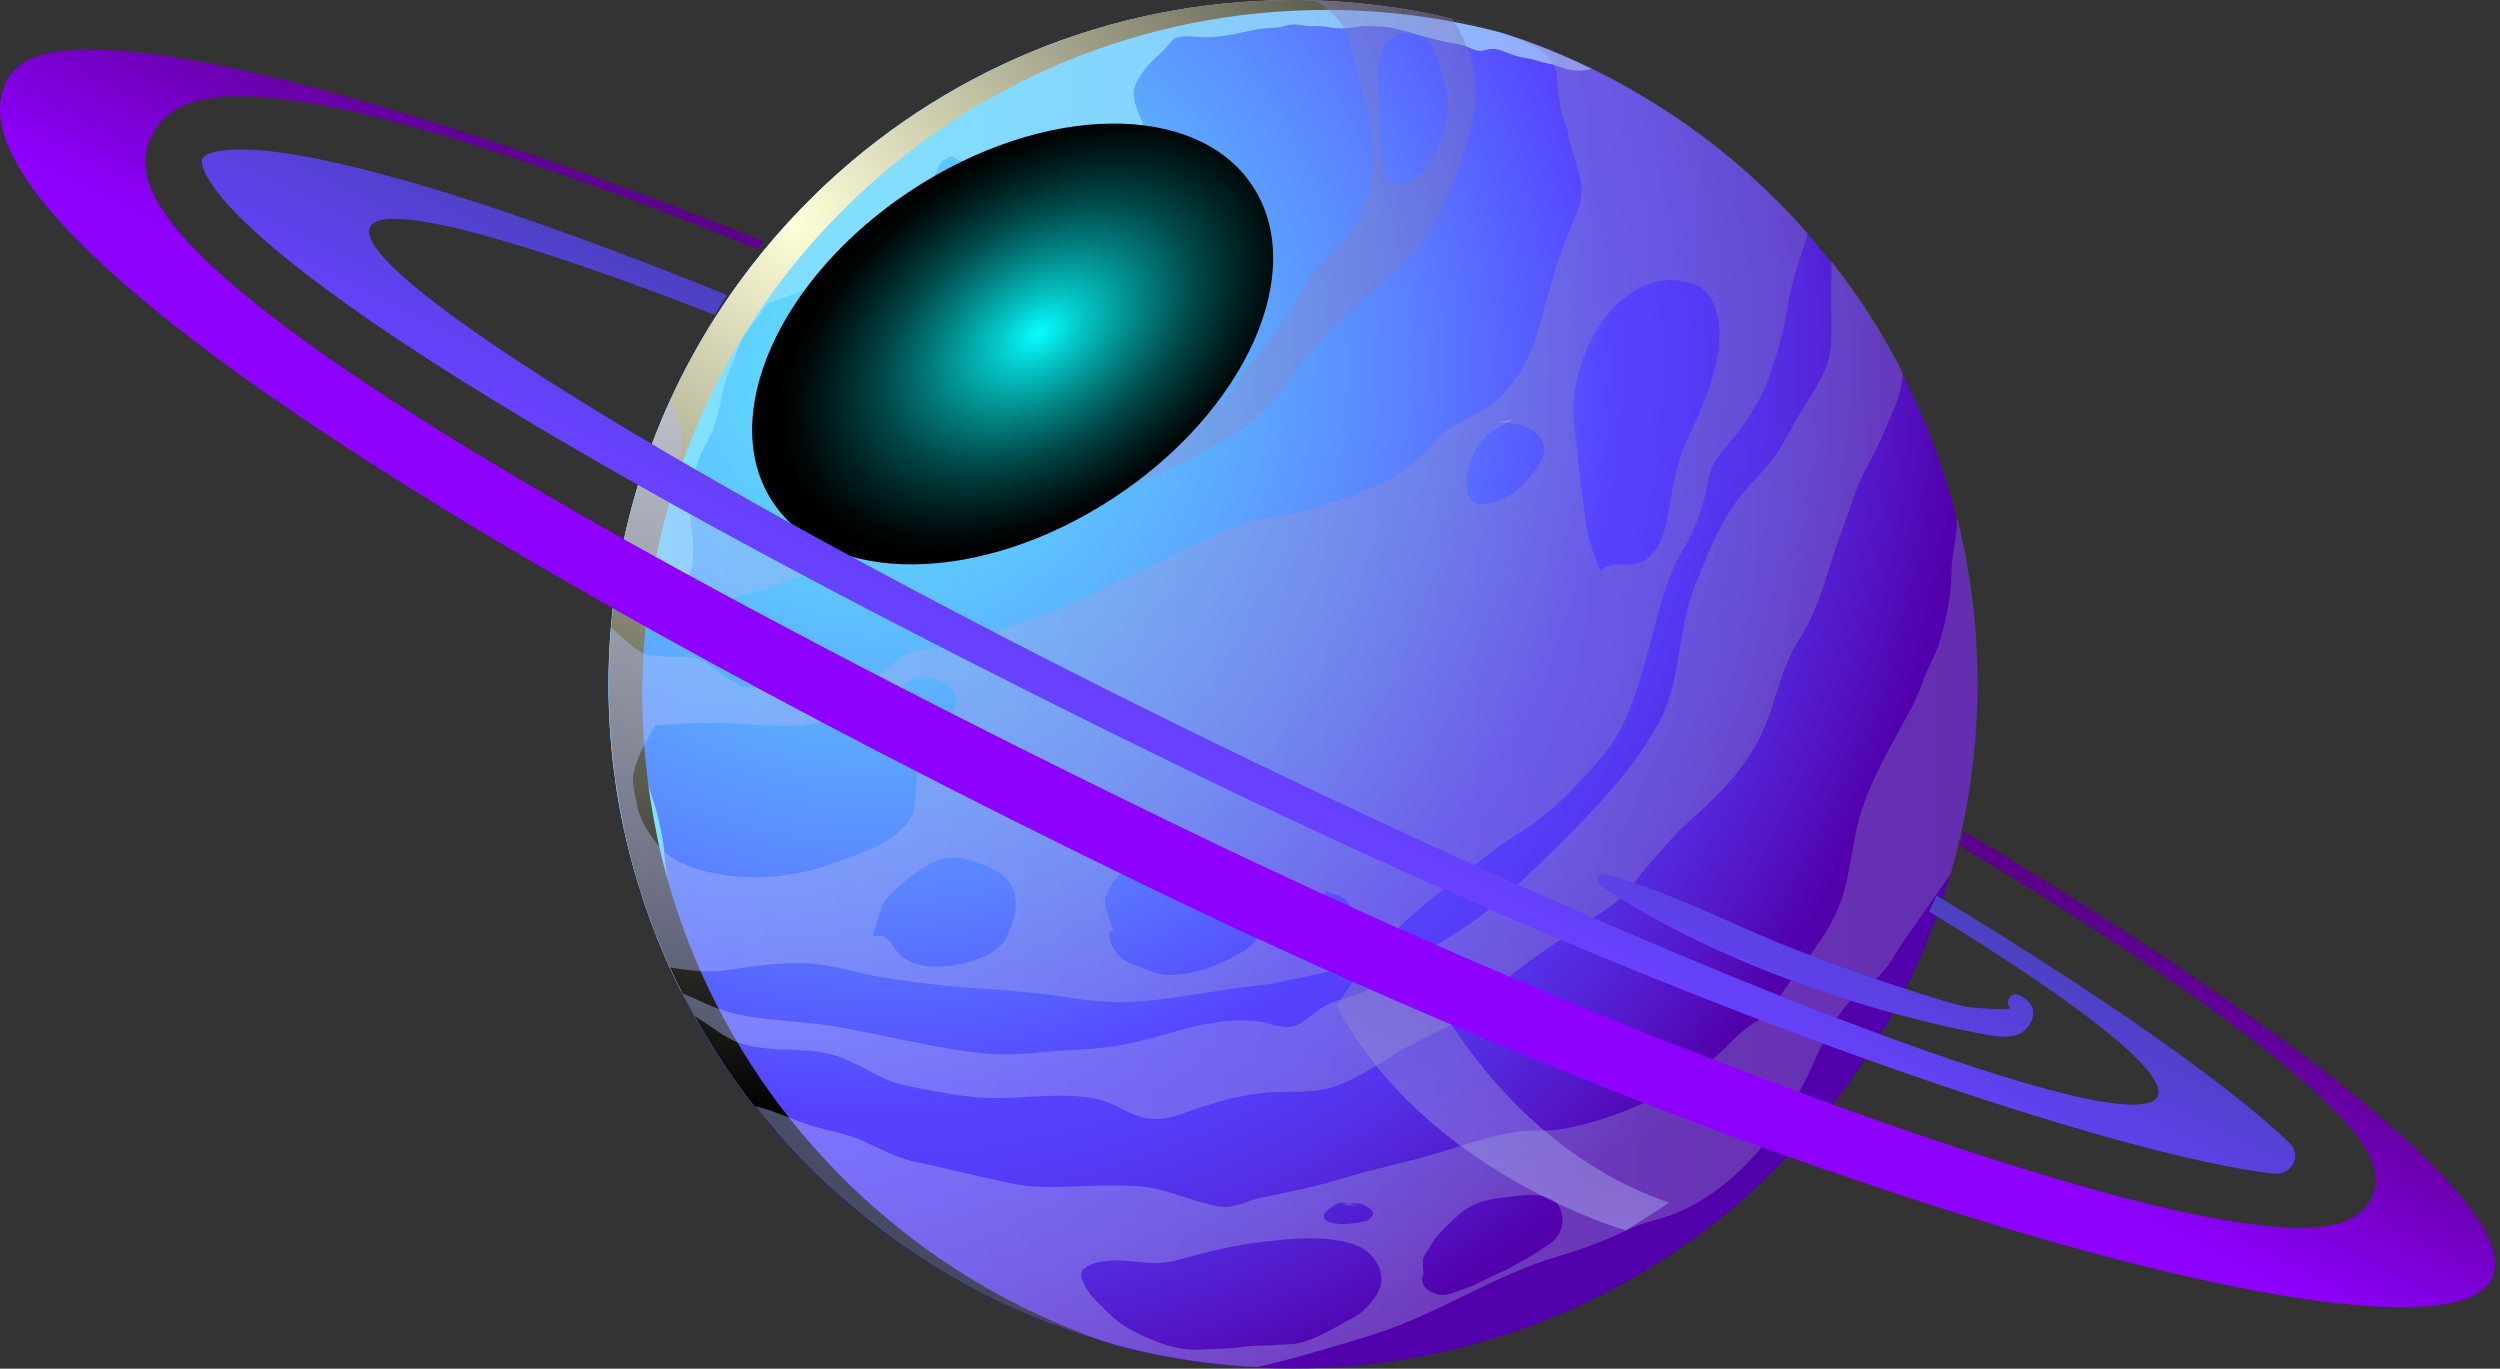
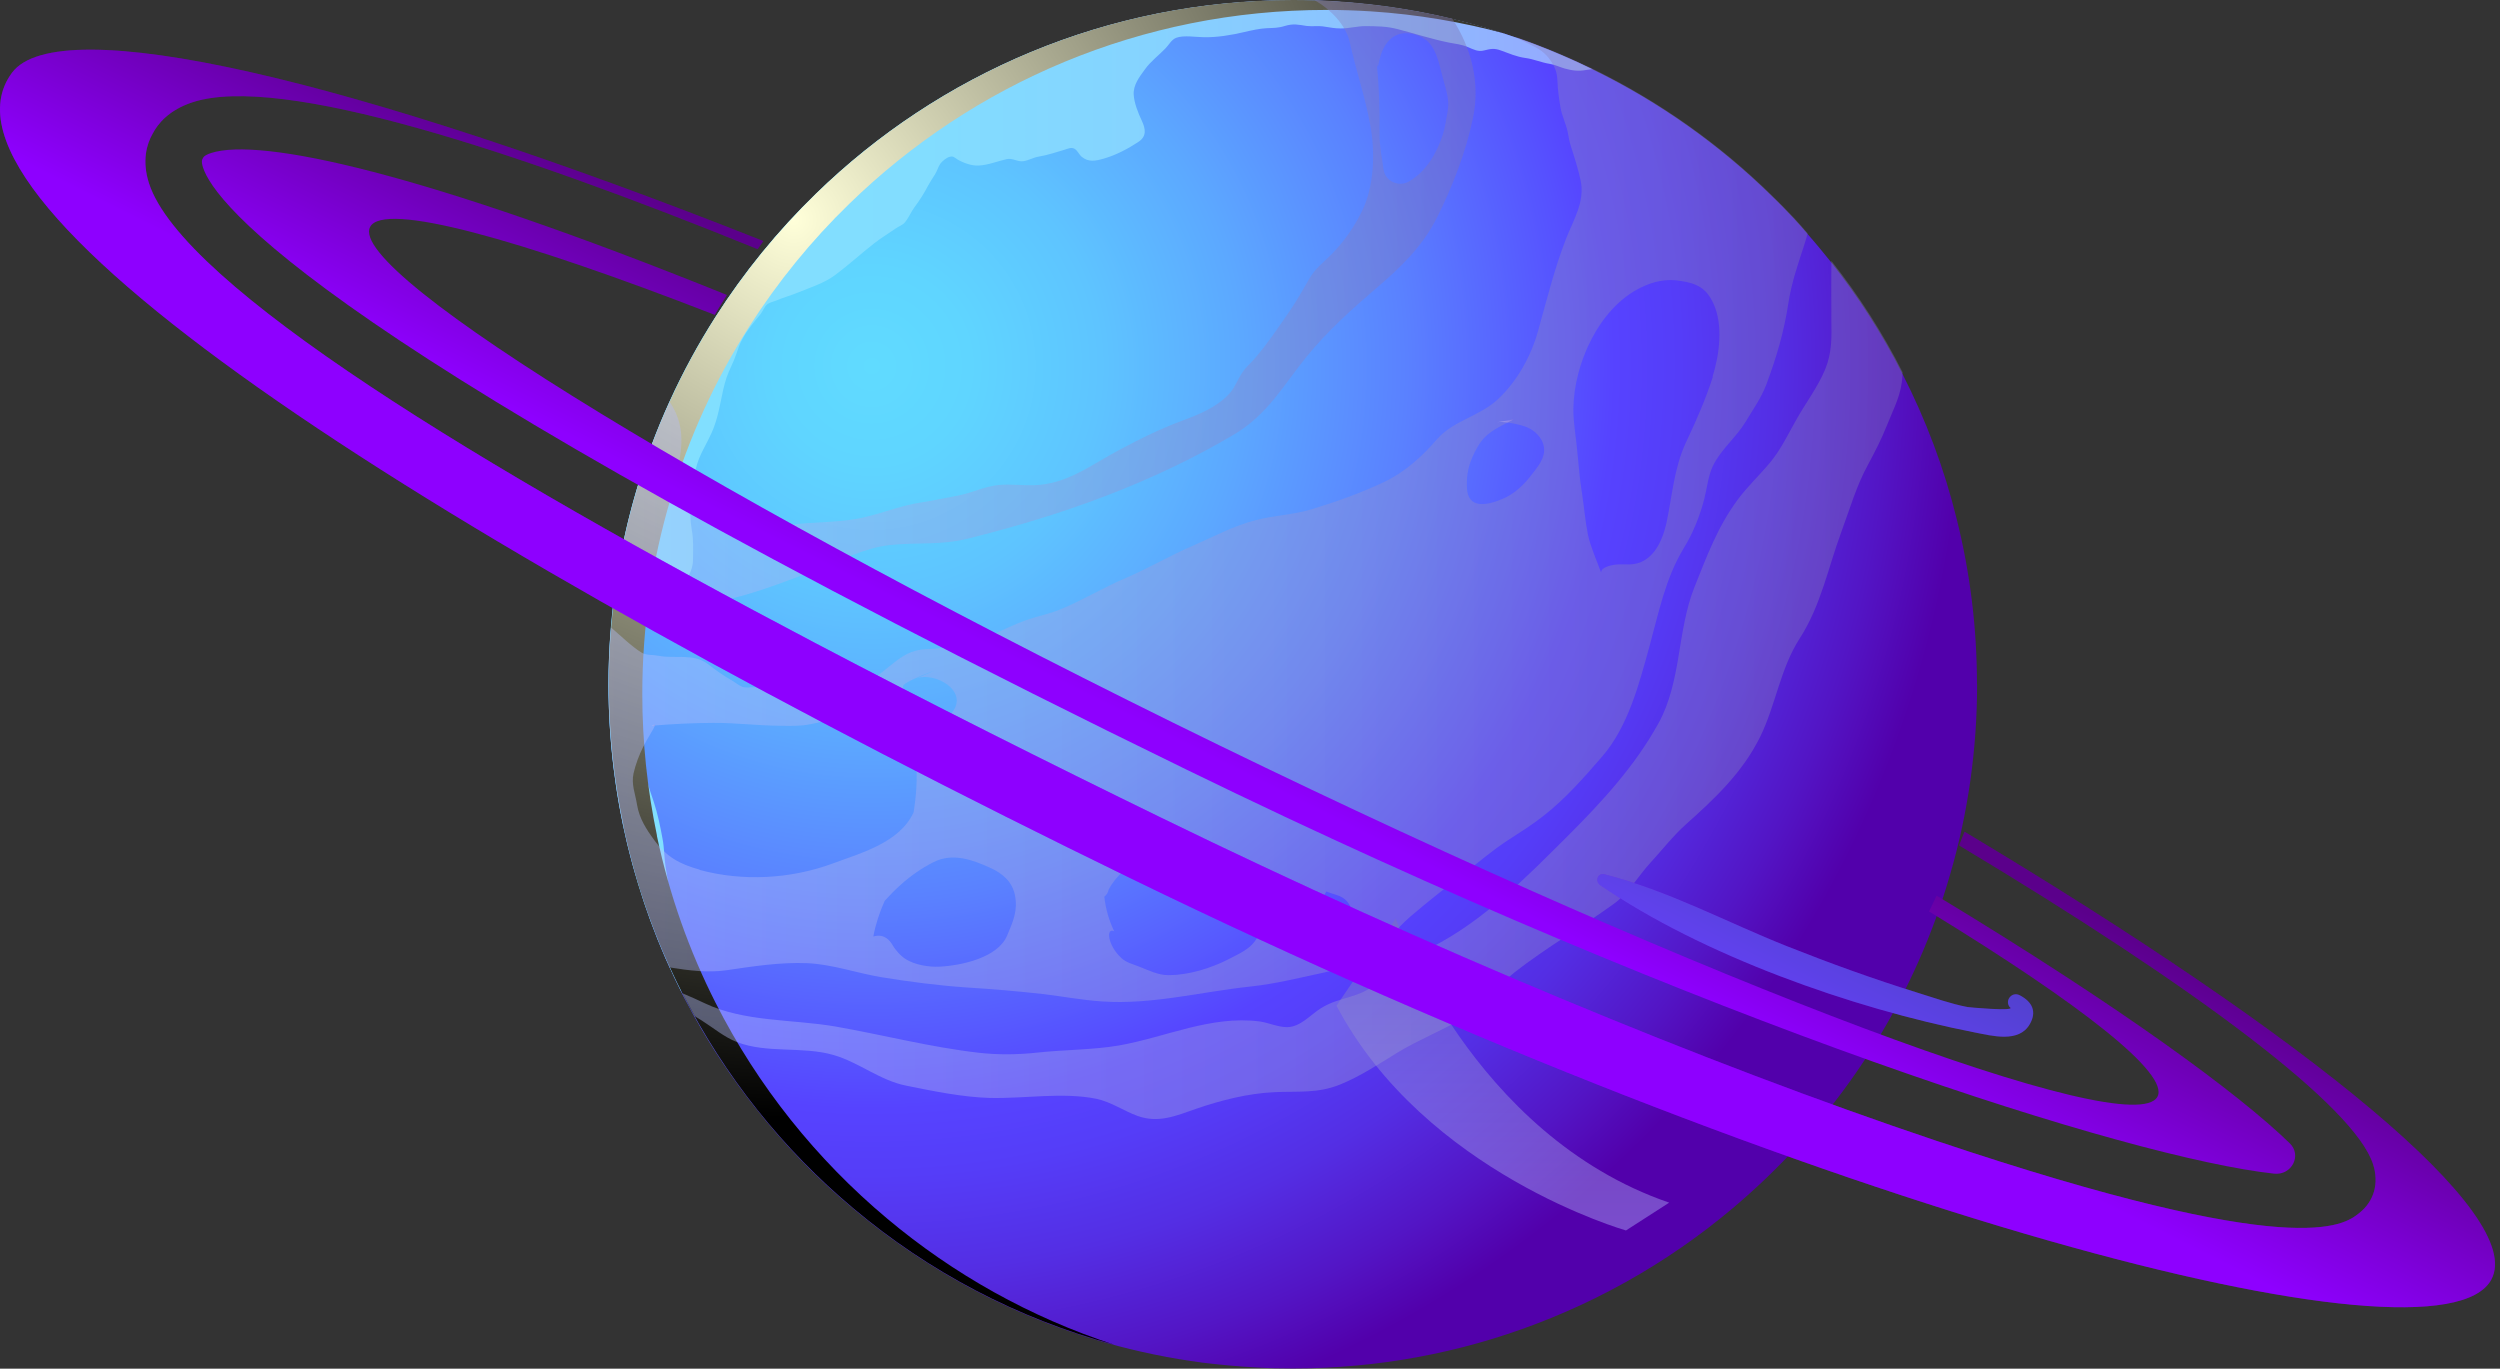
<svg xmlns="http://www.w3.org/2000/svg" width="453" height="248" viewBox="0 0 453 248" fill="none">
  <rect x="0" y="0" width="453" height="248" fill="#333333" stroke="none" />
  <path fill-rule="evenodd" clip-rule="evenodd" d="M358.252 123.982C358.252 135.884 356.572 147.431 353.401 158.315C347.131 180.225 334.946 199.604 318.69 214.747C307.073 225.584 293.349 234.196 278.253 239.922C264.577 245.128 249.765 247.967 234.243 247.967C232.043 247.967 229.819 247.92 227.642 247.778H227.618C224.377 247.612 221.159 247.305 217.988 246.926C194.043 243.779 172.299 233.841 154.647 219.029C148.022 213.516 142.012 207.27 136.688 200.479C132.666 195.368 129.022 189.95 125.828 184.224C125.071 182.851 124.337 181.479 123.604 180.083C123.604 180.036 123.58 180.012 123.556 179.941C122.799 178.45 122.089 176.96 121.403 175.446H121.38C119.226 170.713 117.357 165.815 115.843 160.799C114.683 157.179 113.713 153.464 112.933 149.702C112.909 149.678 112.909 149.631 112.909 149.607C112.365 146.957 111.891 144.284 111.513 141.61C110.685 135.86 110.259 129.992 110.259 124.03C110.259 120.599 110.401 117.168 110.708 113.832C110.874 111.679 111.111 109.573 111.394 107.443C112.98 95.258 116.387 83.64 121.309 72.827C123.722 67.503 126.49 62.416 129.614 57.518C134.795 49.355 140.924 41.878 147.833 35.135C170.145 13.414 200.645 0.045 234.243 0.045C235.545 0.045 236.87 0.069 238.148 0.092C239.544 0.14 240.916 0.187 242.312 0.305C249.434 0.778 256.39 1.82 263.11 3.452C267.038 4.399 270.871 5.487 274.657 6.812C277.212 7.664 279.744 8.634 282.228 9.699C284.098 10.48 285.896 11.284 287.694 12.159C288.002 12.325 288.333 12.443 288.641 12.609C300.684 18.501 311.592 26.238 321.056 35.537C322.429 36.838 323.73 38.21 325.032 39.583C325.907 40.529 326.759 41.499 327.587 42.469C329.03 44.102 330.403 45.782 331.775 47.486C336.72 53.756 341.074 60.523 344.694 67.692C348.953 76.021 352.313 84.894 354.585 94.169C356.974 103.752 358.228 113.737 358.228 124.053L358.252 123.982Z" fill="url(#paint0_radial_590_1688)" />
  <path fill-rule="evenodd" clip-rule="evenodd" d="M288.641 12.514C288.238 12.562 287.813 12.609 287.41 12.68C286.014 12.94 284.926 12.798 283.53 12.42C282.536 12.136 281.826 11.733 280.785 11.568C279.271 11.331 277.875 10.693 276.384 10.503C274.799 10.29 273.427 9.675 271.912 9.131C270.729 8.705 270.114 8.847 268.955 9.131C267.819 9.438 267.014 8.965 265.997 8.539C264.861 8.042 263.725 7.948 262.519 7.711C259.372 7.072 256.272 6.055 253.149 5.25C251.209 4.754 249.434 4.754 247.446 4.73C245.908 4.73 244.489 5.156 242.951 5.156C241.91 5.156 241.034 4.99 239.993 4.824C238.928 4.635 237.864 4.824 236.799 4.706C235.237 4.47 234.385 4.233 232.8 4.706C231.617 5.085 230.694 5.061 229.511 5.108C228.21 5.179 226.719 5.511 225.418 5.818C223.099 6.362 220.567 6.788 218.178 6.741C216.711 6.741 214.557 6.339 213.161 6.836C212.262 7.167 211.813 8.137 211.174 8.776C209.967 10.03 208.476 11.142 207.483 12.538C206.465 13.934 205.329 15.377 205.424 17.152C205.519 18.69 206.229 20.465 206.891 21.861C207.577 23.351 207.814 24.7 206.3 25.694C204.383 26.971 202.159 28.131 199.982 28.746C198.515 29.172 197.214 29.432 195.983 28.391C195.534 28.012 195.25 27.255 194.682 26.948C194.09 26.64 193.499 26.948 192.884 27.137C191.346 27.587 189.831 28.107 188.27 28.367C187.3 28.509 186.472 29.03 185.525 29.196C184.389 29.409 183.561 28.58 182.378 28.841C180.722 29.219 179.066 29.905 177.338 30C176.108 30.071 174.57 29.527 173.529 28.912C172.937 28.557 172.772 28.225 172.086 28.415C171.518 28.533 170.689 29.243 170.382 29.669C169.98 30.26 169.814 30.994 169.412 31.609C168.986 32.272 168.584 32.91 168.181 33.62C167.472 34.992 166.643 36.294 165.721 37.524C165.082 38.376 164.632 39.535 163.922 40.34C163.567 40.766 162.763 41.074 162.29 41.405C160.988 42.304 159.64 43.132 158.386 44.102C155.972 45.995 153.701 48.077 151.24 49.899C149.371 51.295 146.744 52.123 144.615 52.999C143.29 53.543 141.894 53.922 140.569 54.489C140.143 54.655 139.338 54.844 138.984 55.176C138.51 55.578 138.25 56.335 137.824 56.903C136.665 58.322 135.434 59.742 134.559 61.375C134.015 62.321 133.707 63.291 133.352 64.332C132.879 65.728 132.122 67.03 131.648 68.426C130.678 71.36 130.489 74.412 129.401 77.299C128.785 79.002 127.863 80.54 127.106 82.102C125.781 84.728 125.568 87.852 125.189 90.738C124.976 92.442 125.071 94.406 125.355 96.038C125.686 97.813 125.591 99.682 125.568 101.504C125.568 103.444 124.314 105.337 123.083 106.804C121.971 108.153 120.268 108.674 119.013 109.88C117.949 110.921 116.695 112.104 116.245 113.548C116.056 114.187 116.245 114.92 116.127 115.606C115.843 117.144 115.464 118.564 115.251 120.126C115.015 122.042 114.967 123.84 114.967 125.781C114.967 126.751 114.896 127.744 114.967 128.715C115.015 129.637 115.346 130.489 115.417 131.436C115.464 132.074 115.322 132.737 115.417 133.376C115.535 134.109 115.819 134.867 116.008 135.576C116.434 137.304 116.766 138.984 117.073 140.687C117.381 142.272 117.996 143.858 118.493 145.396C119.179 147.502 119.629 149.678 120.031 151.879C120.362 153.512 120.338 155.215 120.575 156.871C120.764 158.196 121.072 159.569 121.143 160.894C121.214 162.905 120.717 164.94 120.693 166.975C120.693 170.406 122.042 173.86 122.847 177.173C123.083 178.096 123.32 179.042 123.58 179.965C115.062 163.142 110.259 144.142 110.259 124.006C110.259 99.54 117.357 76.707 129.59 57.494C134.795 49.331 140.9 41.831 147.809 35.135C170.145 13.414 200.621 0.045 234.243 0.045C236.965 0.045 239.615 0.14 242.288 0.305C258.828 1.37 274.491 5.653 288.617 12.585L288.641 12.514Z" fill="url(#paint1_linear_590_1688)" />
  <path style="mix-blend-mode:screen" fill-rule="evenodd" clip-rule="evenodd" d="M160.749 220.806C147.925 210.064 137.301 196.79 129.682 181.742C124.879 172.277 121.282 162.127 119.034 151.479C119.034 151.479 119.034 151.408 119.034 151.361C117.307 143.103 116.384 134.538 116.384 125.759C116.384 101.294 123.483 78.46 135.716 59.248C140.921 51.084 147.026 43.584 153.935 36.888C176.271 15.167 206.747 1.798 240.369 1.798C243.09 1.798 245.74 1.893 248.414 2.059C256.814 2.603 265.001 3.999 272.856 6.128C263.179 2.958 252.933 0.946 242.357 0.26C239.683 0.095 237.033 0 234.312 0C200.689 0 170.237 13.369 147.877 35.09C140.968 41.809 134.864 49.286 129.658 57.449C117.426 76.686 110.327 99.495 110.327 123.961C110.327 132.739 111.25 141.305 112.977 149.562C112.977 149.61 112.977 149.657 112.977 149.681C115.225 160.328 118.822 170.479 123.625 179.943C131.267 194.992 141.891 208.29 154.692 219.008C168.273 230.413 184.316 238.907 201.896 243.663C186.682 238.694 172.769 230.886 160.749 220.806Z" fill="url(#paint2_radial_590_1688)" />
  <path style="mix-blend-mode:multiply" opacity="0.4" fill-rule="evenodd" clip-rule="evenodd" d="M263.132 3.383C256.412 1.751 249.456 0.71 242.334 0.236C240.938 0.142 239.565 0.071 238.169 0.023C241.127 1.68 243.872 4.566 244.558 7.571C245.693 12.682 247.326 17.414 248.272 22.525C249.219 27.541 249.03 33.788 246.758 38.331C245.315 41.218 243.611 43.678 241.34 46.021C239.707 47.677 238.335 48.576 237.175 50.635C236.016 52.622 234.928 54.562 233.626 56.455C231.686 59.271 229.651 62.3 227.427 64.879C226.646 65.825 225.771 66.464 225.061 67.576C224.162 68.949 223.759 70.226 222.789 71.291C220.565 73.775 217.111 75.171 214.058 76.284C210.083 77.774 206.7 79.454 202.961 81.442C197.708 84.21 193.378 87.783 187.226 87.925C185.192 87.972 183.062 87.688 181.027 87.877C178.496 88.091 176.129 89.321 173.621 89.794C171.421 90.22 169.22 90.67 167.02 91.025C163.4 91.569 160.418 92.799 156.94 93.651C152.421 94.787 147.665 94.479 143.122 95.118C139.005 95.662 135.456 96.159 131.362 95.165C125.045 93.604 121.685 90.622 123.01 83.903C123.909 79.501 123.578 76.165 121.33 72.782C116.409 83.595 113.001 95.213 111.416 107.398C114.397 108.652 117.805 109.315 120.455 109.575C129.635 110.521 139.526 106.404 147.925 103.257C152.208 101.625 156.585 99.282 161.223 98.762C166.097 98.241 170.38 98.833 175.254 97.626C192.03 93.485 208.569 87.641 223.547 78.768C229.746 75.1 232.49 69.871 236.82 64.548C240.606 59.91 244.889 56.077 249.408 52.196C253.857 48.411 257.784 44.625 260.434 39.325C263.226 33.717 265.616 27.565 266.894 21.413C268.266 14.93 266.586 8.66 263.155 3.383H263.132ZM262.304 20.23C262.043 21.626 261.854 23.117 261.428 24.418C260.363 27.731 258.376 31.162 255.252 32.913C253.809 33.717 251.893 33.22 251.065 31.777C250.615 30.996 250.615 30.002 250.473 29.127C250.165 27.423 249.952 25.743 249.976 23.992C250.023 19.781 249.881 15.735 249.479 11.499C249.929 13.889 249.385 7.974 253.099 6.341C254.85 5.56 257.5 6.27 258.825 7.619C260.505 9.322 260.884 12.209 261.523 14.433C262.067 16.421 262.682 18.101 262.304 20.183V20.23Z" fill="url(#paint3_linear_590_1688)" />
-   <path style="mix-blend-mode:multiply" opacity="0.4" fill-rule="evenodd" clip-rule="evenodd" d="M244.346 218.156C243.991 218.203 243.636 218.298 243.305 218.322L245.766 218.558C245.458 218.487 244.937 218.298 244.346 218.156ZM244.346 218.156C243.991 218.203 243.636 218.298 243.305 218.322L245.766 218.558C245.458 218.487 244.937 218.298 244.346 218.156ZM354.631 94.077C354.583 97.318 353.661 100.536 353.59 103.801C353.519 108.155 352.785 111.515 351.649 115.703C350.869 118.59 349.402 120.695 348.432 123.464C347.343 126.658 345.758 129.379 344.149 132.313C340.931 138.181 337.713 144.025 336.317 150.674C335.063 156.661 334.803 161.724 331.821 167.213C328.958 172.49 324.652 176.891 321.6 182.025C320.156 184.486 319.163 184.344 316.986 185.906C314.549 187.633 312.325 190.354 309.982 192.271C304.895 196.317 300.281 199.132 294.129 201.428C290.272 202.895 286.534 204.054 282.464 204.669C279.79 205.095 277.188 204.669 274.538 205.119C270.35 205.805 266.374 207.059 262.352 208.36C255.727 210.513 248.983 211.744 242.382 213.779C237.768 215.198 233.273 216.026 228.588 217.02C225.725 217.612 223.429 219.173 220.472 218.558C217.49 217.919 214.769 216.926 211.835 216.027C208.097 214.867 204.997 214.796 200.975 214.796C195.604 214.796 189.381 215.601 184.104 214.583C178.142 213.424 172.203 211.839 166.24 210.608C162.62 209.851 159.875 208.36 156.586 206.822C153.487 205.379 150.174 204.953 146.956 203.936C143.549 202.871 140.284 201.262 136.806 200.41C142.129 207.225 148.139 213.447 154.765 218.96C172.392 233.772 194.16 243.71 218.106 246.857C221.276 247.259 224.494 247.567 227.736 247.709H227.759C234.763 246.124 241.625 244.041 248.7 241.865C260.459 238.197 270.61 231.099 282.346 227.644C286.723 226.343 290.651 224.923 294.721 222.912C297.726 221.421 300.92 221.019 303.949 219.718C314.856 215.08 323.067 204.48 327.941 194.093C330.142 189.384 332.247 184.037 336.199 180.511C337.831 179.044 339.748 177.766 341.168 176.11C342.753 174.312 343.841 172.064 345.261 170.1C347.745 166.598 350.159 163.049 352.643 159.524C352.951 159.098 353.235 158.695 353.471 158.246C356.642 147.362 358.322 135.815 358.322 123.913C358.322 113.597 357.068 103.612 354.678 94.029L354.631 94.077ZM240.891 219.032C241.341 218.748 242.074 218.132 242.548 218.014C243.021 217.848 243.731 217.99 244.346 218.156C245.269 218.014 246.168 217.919 247.043 218.298C247.54 218.535 248.487 218.984 248.7 219.552C248.936 220.096 248.629 220.451 248.25 220.806C247.777 221.279 247.422 221.279 246.759 221.398C245.387 221.658 244.062 221.894 242.642 221.752C241.814 221.681 240.56 221.611 240.016 220.83C239.519 220.073 240.252 219.434 240.891 219.032ZM249.031 235.216C248.274 236.186 247.516 237.18 246.523 237.913C245.576 238.647 244.535 239.096 243.518 239.664C241.01 241.084 238.407 242.598 235.591 243.331C234.455 243.615 233.343 243.568 232.16 243.639C230.741 243.781 229.368 243.805 227.949 243.828C226.269 243.852 224.66 244.183 222.98 244.302C221.3 244.373 219.667 244.444 217.987 244.538C215.219 244.728 212.758 244.254 210.132 243.308C207.766 242.456 205.352 241.344 203.223 239.924C201.732 238.93 200.454 237.511 199.177 236.257C197.97 235.121 197 233.938 196.314 232.4C196.077 231.856 195.817 231.264 195.959 230.673C196.006 230.389 196.148 230.152 196.148 230.081C196.621 229.726 197.095 229.371 197.544 229.182C198.443 228.78 199.437 228.614 200.36 228.496C202.631 228.188 205.116 228.567 207.411 228.756C208.783 228.851 209.966 228.946 211.315 228.733C213.089 228.472 214.864 227.928 216.591 227.455C220.779 226.319 224.896 225.444 229.203 224.971C233.485 224.497 238.005 224.024 242.311 224.757C243.944 225.018 245.908 225.491 247.304 226.438C248.345 227.147 249.196 228.259 249.764 229.395C250.758 231.312 250.332 233.559 249.054 235.216H249.031ZM281.873 224.45C281.115 225.349 280.003 225.87 279.081 226.508C277.779 227.431 276.383 228.165 275.035 228.946C273.875 229.632 272.787 230.176 271.58 230.72C270.397 231.264 269.19 231.809 268.031 232.424C266.753 233.086 265.357 233.512 264.008 233.985C263.015 234.34 261.95 234.79 260.861 234.624C259.986 234.435 259.04 234.104 258.401 233.441C257.454 232.447 257.62 231.383 257.927 230.933C257.927 230.01 257.667 228.709 257.951 227.81C258.14 227.289 258.756 226.508 259.04 225.988C260.128 224 261.713 222.557 263.346 220.995C264.789 219.599 266.161 218.558 268.102 217.872C270.279 217.139 272.763 216.949 275.011 216.665C277.472 216.381 281.636 216.192 282.724 219.032C283.482 220.995 283.221 222.794 281.849 224.45H281.873ZM245.766 218.535C245.458 218.464 244.937 218.274 244.346 218.132C243.991 218.18 243.636 218.274 243.305 218.298L245.766 218.535Z" fill="url(#paint4_linear_590_1688)" />
  <path style="mix-blend-mode:multiply" opacity="0.4" fill-rule="evenodd" clip-rule="evenodd" d="M344.717 67.6V68.097C344.551 71.528 343.179 73.871 341.949 76.994C340.955 79.502 339.795 81.75 338.518 84.14C336.341 88.115 335.323 91.853 333.738 96.136C331.254 102.808 330 109.646 326.095 115.704C322.594 121.122 321.766 127.771 318.926 133.544C315.708 140.004 310.787 144.641 305.51 149.35C303.144 151.479 301.18 154.011 299.074 156.306C296.827 158.743 295.076 161.89 292.378 163.807C286.534 168.042 280.169 171.71 274.443 176.182C271.012 178.855 268.575 182.405 264.813 184.629C261.051 186.877 256.957 188.438 253.219 190.733C249.835 192.792 246.523 195.016 242.855 196.507C238.667 198.187 235.189 197.69 230.906 197.903C226.151 198.116 221.229 199.37 216.757 200.908C213.042 202.209 209.919 203.558 206.133 202.209C203.625 201.31 201.354 199.677 198.704 199.109C192.552 197.855 185.548 199.109 179.278 198.944C174.38 198.802 168.985 197.69 164.205 196.72C159.497 195.797 155.64 192.508 151.097 191.183C145.466 189.527 138.912 190.946 133.47 188.793C131.245 187.941 129.116 186.143 127.152 184.913C126.726 184.652 126.324 184.392 125.898 184.132C125.141 182.76 124.407 181.387 123.674 179.991C124.999 180.535 126.348 181.151 127.696 181.789C134.818 185.197 143.691 184.676 151.357 186.001C159.994 187.515 168.63 189.763 177.337 190.757C180.863 191.159 184.436 191.112 187.938 190.733C192.859 190.189 197.97 190.26 202.797 189.432C211.22 187.941 219.431 183.966 228.185 185.078C229.818 185.291 231.616 186.143 233.273 186.119C235.71 186.048 237.39 183.919 239.354 182.689C242.808 180.512 246.452 180.938 249.48 178.075C252.462 175.283 255.751 173.461 259.395 171.639C268.859 166.835 276.525 159.004 283.979 151.574C290.201 145.375 296.259 138.797 300.518 131.06C304.706 123.441 303.878 114.379 307.001 106.476C309.272 100.821 311.189 95.521 314.88 90.528C316.655 88.138 318.832 86.103 320.724 83.832C322.736 81.395 323.966 78.745 325.504 76.024C327.208 72.995 329.361 70.18 330.709 66.962C331.987 63.862 331.892 61.141 331.845 57.923C331.798 54.397 331.845 50.801 331.845 47.275C336.79 53.546 341.144 60.313 344.764 67.482L344.717 67.6Z" fill="url(#paint5_linear_590_1688)" />
  <path style="mix-blend-mode:multiply" opacity="0.4" fill-rule="evenodd" clip-rule="evenodd" d="M325.055 39.489C323.754 38.093 322.429 36.745 321.08 35.443C311.616 26.145 300.684 18.407 288.664 12.516C288.357 12.35 288.025 12.232 287.718 12.066C285.92 11.214 284.098 10.386 282.252 9.605C279.768 8.564 277.26 7.594 274.681 6.719C275.485 7.239 276.431 7.665 276.739 7.807C278.277 8.588 279.531 9.109 280.62 10.505C281.661 11.877 282.134 12.894 282.205 14.622C282.252 16.254 282.489 17.91 282.773 19.543C283.033 21.034 283.766 22.453 284.074 23.944C284.24 24.843 284.358 25.624 284.642 26.5C285.304 28.558 285.967 30.617 286.417 32.746C287.197 36.556 285.162 39.726 283.79 43.204C281.637 48.717 280.288 54.325 278.679 60.028C277.425 64.523 274.964 68.971 271.557 72.213C268.245 75.431 263.323 76.164 260.342 79.643C257.715 82.695 254.497 85.605 250.806 87.332C246.547 89.367 242.028 90.953 237.509 92.325C234.267 93.295 230.86 93.366 227.595 94.242C223.549 95.259 219.834 97.294 216.001 98.95C211.955 100.701 208.145 102.949 204.075 104.7C199.958 106.427 196.149 108.793 192.056 110.45C190.068 111.254 187.962 111.656 185.951 112.366C181.763 113.833 177.717 116.507 173.269 117.027C171.731 117.217 170.145 117.572 168.631 117.572C167.401 117.595 166.312 117.737 165.129 118.163C161.249 119.677 158.883 124.055 154.434 124.078C150.341 124.078 146.318 123.913 142.272 124.386C140.308 124.623 138.345 124.481 136.381 124.528C135.813 124.528 135.056 124.67 134.464 124.433C133.802 124.173 133.068 123.534 132.429 123.179C130.962 122.375 129.543 121.31 128.241 120.316C125.686 118.329 122.279 119.417 119.321 118.826C118.422 118.636 117.121 118.755 116.34 118.305C114.518 117.217 112.199 114.945 110.708 113.691C110.401 117.051 110.259 120.458 110.259 123.889C110.259 129.852 110.685 135.72 111.513 141.469C111.868 144.167 112.341 146.84 112.909 149.467C112.909 149.49 112.909 149.538 112.933 149.561C113.713 153.324 114.683 157.038 115.843 160.659C117.357 165.675 119.25 170.573 121.38 175.305H121.403C124.787 175.849 128.265 176.299 131.672 175.802C136.523 175.092 141.326 174.335 146.247 174.524C150.861 174.737 155.144 176.299 159.64 177.056C164.68 177.884 169.956 178.57 175.09 178.925C179.775 179.209 184.437 179.611 189.098 180.132C192.6 180.558 196.102 181.22 199.627 181.457C208.737 182.096 217.633 179.706 226.577 178.759C231.049 178.286 235.498 177.174 239.899 176.228C242.596 175.66 245.222 174.95 247.588 173.483C250.735 171.519 252.723 168.514 255.515 166.124C258.615 163.474 261.832 160.919 265.05 158.458C267.795 156.376 270.398 154.081 273.261 152.235C275.461 150.792 277.662 149.443 279.72 147.811C283.766 144.616 286.984 140.925 290.344 137.045C295.029 131.603 296.969 124.031 298.839 117.288C300.542 111.088 301.725 104.889 305.109 99.305C306.789 96.584 308.043 93.437 308.824 90.361C309.321 88.421 309.51 86.244 310.385 84.422C311.805 81.441 314.573 79.288 316.277 76.472C317.602 74.248 319.093 72.189 320.039 69.729C321.861 64.878 323.257 60.169 324.038 55.011C324.606 51.225 325.836 47.747 327.019 44.103C327.208 43.512 327.374 42.897 327.54 42.282C326.711 41.311 325.836 40.341 324.984 39.395L325.055 39.489ZM163.709 124.197C163.97 123.534 168.607 121.736 169.317 121.523C169.293 121.547 169.246 121.57 169.152 121.594L166.123 122.895C169.483 121.76 175.516 125.167 172.582 129.024C171.731 130.159 169.459 130.703 168.134 130.916C166.809 131.153 165.957 130.704 165.153 129.544C164.467 128.55 163.97 126.823 163.78 125.64C163.709 125.214 163.52 124.599 163.709 124.173V124.197ZM126.774 157.583C123.154 156.589 120.764 155.264 118.54 152.212C117.097 150.248 115.843 148.284 115.441 145.87C115.133 143.883 114.352 142.108 114.802 140.121C115.157 138.559 115.795 136.832 116.529 135.365C117.333 133.708 118.54 132.005 118.658 131.461C122.279 131.153 125.639 131.011 129.259 130.987C133.281 130.964 137.327 131.484 141.373 131.508C143.195 131.532 145.041 131.603 146.839 131.224C148.59 130.893 150.294 130.42 152.068 130.136C155.168 129.615 158.031 129.237 160.941 130.798C163.142 131.981 164.159 134.418 165.176 136.619C165.744 137.873 166.099 138.772 166.099 140.168C166.123 141.872 166.028 143.552 165.815 145.255C165.744 145.894 165.65 146.533 165.555 147.172C163.023 152.708 156.02 154.554 150.814 156.494C143.195 159.286 134.582 159.736 126.774 157.63V157.583ZM182.52 169.461C180.887 173.554 174.073 174.997 170.145 175.163C168.205 175.234 165.886 174.855 164.183 173.838C163.236 173.27 162.242 172.158 161.698 171.188C161.249 170.454 160.255 169.106 158.244 169.697C158.67 167.449 159.379 165.296 160.302 163.238C161.201 162.244 162.124 161.297 163.094 160.422C164.916 158.766 166.975 157.322 169.175 156.21C172.606 154.483 176.179 155.761 179.492 157.275C181.716 158.292 183.443 159.807 183.916 162.244C184.46 165.012 183.561 166.976 182.52 169.461ZM228.423 168.68C227.169 171.685 225.418 172.371 222.65 173.791C219.408 175.447 215.456 176.677 211.789 176.701C209.896 176.725 208.145 175.825 206.442 175.163C205.306 174.713 204.075 174.429 203.2 173.601C200.739 171.353 200.337 168.065 201.875 168.727C200.928 166.716 200.337 164.634 200.1 162.48C200.526 162.149 200.787 161.7 200.905 161.155C202.206 158.695 204.643 156.66 207.057 155.288C211.339 152.827 216.829 152.543 221.395 154.459C223.407 155.288 224.684 156.329 226.199 157.867C226.909 158.6 227.902 159.286 228.447 160.162C229.819 162.433 229.393 166.408 228.423 168.727V168.68ZM242.525 168.207C241.815 168.774 240.466 169.91 239.544 169.721C238.787 169.555 237.343 168.017 237.58 167.213L237.083 166.716C238.171 165.012 239.283 163.285 240.348 161.534C242.028 162.268 243.519 162.173 244.536 163.995C245.483 165.698 243.779 167.189 242.525 168.207ZM277.615 85.913C276.218 87.782 274.397 89.533 272.243 90.408C269.546 91.544 265.926 92.372 265.808 88.326C265.713 85.936 266.092 84.209 267.18 82.009C268.718 78.885 270.185 78.105 273.166 76.567C274.255 76.709 275.414 76.969 276.266 77.253C277.946 77.797 279.531 79.288 279.768 81.062C280.028 82.931 278.703 84.517 277.615 85.913ZM310.362 68.285C309.06 72.379 307.309 76.33 305.487 80.187C303.287 84.943 303.027 89.841 301.938 94.857C301.299 97.672 299.974 100.796 297.206 101.908C295.999 102.381 294.816 102.263 293.491 102.263C292.285 102.263 290.06 102.712 290.131 103.753C289.421 101.79 288.215 99.139 287.742 96.915C287.245 94.454 287.032 91.804 286.653 89.344C286.227 86.765 286.062 84.162 285.778 81.535C285.565 79.098 285.068 76.543 285.092 74.082C285.186 65.966 289.682 55.863 297.277 52.125C299.596 50.989 301.915 50.468 304.47 50.894C307.451 51.344 309.155 52.148 310.48 55.011C312.278 58.939 311.568 64.216 310.314 68.262L310.362 68.285Z" fill="url(#paint6_linear_590_1688)" />
  <path style="mix-blend-mode:multiply" opacity="0.4" fill-rule="evenodd" clip-rule="evenodd" d="M274.277 76C273.875 76.213 273.52 76.402 273.189 76.568C272.503 76.473 271.864 76.426 271.296 76.497L274.277 76Z" fill="url(#paint7_linear_590_1688)" />
  <path style="mix-blend-mode:multiply" opacity="0.4" fill-rule="evenodd" clip-rule="evenodd" d="M118.68 131.487C118.491 131.51 118.278 131.51 118.089 131.534C118.586 131.226 118.775 131.226 118.68 131.487Z" fill="url(#paint8_linear_590_1688)" />
  <path style="mix-blend-mode:multiply" opacity="0.4" fill-rule="evenodd" clip-rule="evenodd" d="M242.169 182.239L252.911 166.434C252.911 166.434 266.682 205.64 302.458 217.92L294.626 222.96C294.626 222.96 258.164 212.597 242.169 182.216V182.239Z" fill="url(#paint9_linear_590_1688)" />
-   <path style="mix-blend-mode:screen" d="M201.828 90.2C225.846 74.4 237.106 49.112 226.98 33.719C216.853 18.326 189.173 18.656 165.156 34.457C141.138 50.258 129.877 75.545 140.004 90.938C150.131 106.331 177.81 106.001 201.828 90.2Z" fill="url(#paint10_radial_590_1688)" />
  <path d="M129.517 57.07C130.204 55.84 130.984 54.657 131.718 53.45C76.516 31.138 47.105 24.844 38.233 27.73C37.499 27.967 36.978 28.275 36.836 28.535L36.671 28.843C36.458 29.221 36.671 30.026 36.789 30.357C38.777 36.532 57.445 62.654 215.1 139.506C310.005 185.787 385.981 209.804 412.056 212.667C415.25 213.021 417.167 209.354 414.895 207.153C405.715 198.233 384.633 182.664 350.915 162.292C350.442 163.238 350.016 164.208 349.543 165.155C377.179 182.049 393.151 194.589 390.926 198.73C386.431 207.059 310.289 178.547 220.85 135.01C131.434 91.474 62.58 49.428 67.076 41.099C69.536 36.532 93.576 43.063 129.494 57.047L129.517 57.07Z" fill="url(#paint11_linear_590_1688)" />
  <path d="M355.979 150.699C355.671 151.527 355.316 152.355 354.985 153.183C398.096 179.021 426.631 200.482 429.991 210.94C431.103 214.418 430.204 217.66 427.483 219.813C424.715 222.014 416.315 228.686 350.915 206.729C308.774 192.579 258.897 171.805 210.462 148.191C190.066 138.253 168.535 127.464 147.665 116.485C87.519 84.85 32.956 51.795 26.993 33.197C25.692 29.128 26.591 26.122 27.632 24.277C28.602 22.384 30.637 19.923 34.896 18.527C50.796 13.345 93.197 27.211 137.278 45.146C137.633 44.673 137.964 44.152 138.319 43.679C63.621 14.055 10.572 1.846 2.172 13.18C-15.881 37.551 80.941 98.833 204.996 159.217C329.052 219.6 441.916 249.484 451.428 231.857C457.746 220.168 418.965 188.391 355.955 150.699H355.979Z" fill="url(#paint12_linear_590_1688)" />
  <path d="M364.285 182.569C364.971 183.279 356.761 182.522 356.524 182.474C353.495 181.906 350.443 180.794 347.509 179.895C339.512 177.411 331.609 174.548 323.848 171.472C312.869 167.118 302.292 161.345 290.746 158.434C289.444 158.103 288.995 159.736 289.941 160.375C308.35 173.033 335.513 182.711 357.754 187.065C360.925 187.68 365.799 189.028 367.787 185.598C369.112 183.326 368.26 181.528 365.988 180.345C364.498 179.564 363.149 181.41 364.238 182.569H364.285Z" fill="url(#paint13_linear_590_1688)" />
  <g opacity="0.3">
-     <path d="M129.517 57.07C130.203 55.84 130.983 54.657 131.717 53.45C76.515 31.138 47.105 24.844 38.231 27.73C37.498 27.967 36.977 28.275 36.835 28.535L36.67 28.843C36.457 29.221 36.67 30.026 36.788 30.357C38.776 36.532 57.444 62.654 215.099 139.506C310.004 185.787 385.98 209.804 412.055 212.667C415.249 213.021 417.166 209.354 414.894 207.153C405.714 198.233 384.632 182.664 350.914 162.292C350.441 163.238 350.015 164.208 349.542 165.155C377.178 182.049 393.15 194.589 390.926 198.73C386.43 207.059 310.288 178.547 220.849 135.01C131.433 91.474 62.579 49.428 67.075 41.099C69.535 36.532 93.575 43.063 129.493 57.047L129.517 57.07Z" fill="#0EDBFF" />
    <path d="M364.284 182.571C364.97 183.281 356.76 182.524 356.523 182.476C353.494 181.908 350.442 180.796 347.508 179.897C339.511 177.413 331.608 174.55 323.847 171.474C312.868 167.12 302.292 161.347 290.745 158.436C289.443 158.105 288.994 159.738 289.94 160.377C308.349 173.035 335.512 182.713 357.753 187.067C360.924 187.682 365.798 189.03 367.786 185.6C369.111 183.328 368.259 181.53 365.987 180.347C364.497 179.566 363.148 181.412 364.237 182.571H364.284Z" fill="#0EDBFF" />
  </g>
  <g opacity="0.3">
    <path d="M355.979 150.699C355.671 151.527 355.316 152.355 354.985 153.183C398.096 179.021 426.631 200.482 429.991 210.94C431.103 214.418 430.204 217.66 427.483 219.813C424.715 222.014 416.315 228.686 350.915 206.729C308.774 192.579 258.897 171.805 210.462 148.191C190.066 138.253 168.535 127.464 147.665 116.485C87.519 84.85 32.956 51.795 26.993 33.197C25.692 29.128 26.591 26.122 27.632 24.277C28.602 22.384 30.637 19.923 34.896 18.527C50.796 13.345 93.197 27.211 137.278 45.146C137.633 44.673 137.964 44.152 138.319 43.679C63.621 14.055 10.572 1.846 2.172 13.18C-15.881 37.551 80.941 98.833 204.996 159.217C329.052 219.6 441.916 249.484 451.428 231.857C457.746 220.168 418.965 188.391 355.955 150.699H355.979Z" fill="url(#paint14_linear_590_1688)" />
  </g>
  <defs>
    <radialGradient id="paint0_radial_590_1688" cx="0" cy="0" r="1" gradientUnits="userSpaceOnUse" gradientTransform="translate(157.487 65.989) scale(199.156 199.156)">
      <stop stop-color="#60DBFF" />
      <stop offset="0.09" stop-color="#5FD5FF" />
      <stop offset="0.21" stop-color="#5EC4FF" />
      <stop offset="0.34" stop-color="#5CA8FF" />
      <stop offset="0.49" stop-color="#5A81FF" />
      <stop offset="0.64" stop-color="#5651FF" />
      <stop offset="0.68" stop-color="#5643FF" />
      <stop offset="0.74" stop-color="#553DF8" />
      <stop offset="0.83" stop-color="#542EE4" />
      <stop offset="0.93" stop-color="#5315C5" />
      <stop offset="1" stop-color="#5200AB" />
    </radialGradient>
    <linearGradient id="paint1_linear_590_1688" x1="110.282" y1="89.957" x2="288.641" y2="89.957" gradientUnits="userSpaceOnUse">
      <stop offset="0.01" stop-color="#81E0FF" />
      <stop offset="0.32" stop-color="#82DDFF" />
      <stop offset="0.55" stop-color="#85D3FF" />
      <stop offset="0.75" stop-color="#8BC3FF" />
      <stop offset="0.94" stop-color="#93ADFF" />
      <stop offset="1" stop-color="#97A4FF" />
    </linearGradient>
    <radialGradient id="paint2_radial_590_1688" cx="0" cy="0" r="1" gradientUnits="userSpaceOnUse" gradientTransform="translate(143.666 39.585) scale(163.191 163.191)">
      <stop stop-color="#FFFFD9" />
      <stop offset="1" />
    </radialGradient>
    <linearGradient id="paint3_linear_590_1688" x1="111.416" y1="54.87" x2="267.343" y2="54.87" gradientUnits="userSpaceOnUse">
      <stop stop-color="#B8C2FF" />
      <stop offset="1" stop-color="#7D72B3" />
    </linearGradient>
    <linearGradient id="paint4_linear_590_1688" x1="136.735" y1="170.928" x2="358.251" y2="170.928" gradientUnits="userSpaceOnUse">
      <stop stop-color="#B8C2FF" />
      <stop offset="1" stop-color="#7D72B3" />
    </linearGradient>
    <linearGradient id="paint5_linear_590_1688" x1="123.65" y1="125.097" x2="344.717" y2="125.097" gradientUnits="userSpaceOnUse">
      <stop stop-color="#B8C2FF" />
      <stop offset="1" stop-color="#7D72B3" />
    </linearGradient>
    <linearGradient id="paint6_linear_590_1688" x1="110.306" y1="94.194" x2="327.611" y2="94.194" gradientUnits="userSpaceOnUse">
      <stop stop-color="#B8C2FF" />
      <stop offset="1" stop-color="#7D72B3" />
    </linearGradient>
    <linearGradient id="paint7_linear_590_1688" x1="271.296" y1="76.284" x2="274.277" y2="76.284" gradientUnits="userSpaceOnUse">
      <stop stop-color="#E8DDFF" />
      <stop offset="1" stop-color="#AA8AD8" />
    </linearGradient>
    <linearGradient id="paint8_linear_590_1688" x1="118.065" y1="131.416" x2="118.68" y2="131.416" gradientUnits="userSpaceOnUse">
      <stop stop-color="#E8DDFF" />
      <stop offset="1" stop-color="#AA8AD8" />
    </linearGradient>
    <linearGradient id="paint9_linear_590_1688" x1="272.313" y1="222.984" x2="272.313" y2="166.434" gradientUnits="userSpaceOnUse">
      <stop stop-color="#B8C2FF" />
      <stop offset="1" stop-color="#7D72B3" />
    </linearGradient>
    <radialGradient id="paint10_radial_590_1688" cx="0" cy="0" r="1" gradientUnits="userSpaceOnUse" gradientTransform="translate(188.25 60.404) rotate(-33.34) scale(52.159 33.419)">
      <stop stop-color="#06FEFF" />
      <stop offset="0.17" stop-color="#04C4C4" />
      <stop offset="0.4" stop-color="#037F7F" />
      <stop offset="0.6" stop-color="#014848" />
      <stop offset="0.78" stop-color="#002121" />
      <stop offset="0.92" stop-color="#000808" />
      <stop offset="1" />
    </radialGradient>
    <linearGradient id="paint11_linear_590_1688" x1="238.335" y1="95.449" x2="217.845" y2="136.406" gradientUnits="userSpaceOnUse">
      <stop stop-color="#5B008B" />
      <stop offset="1" stop-color="#8E00FF" />
    </linearGradient>
    <linearGradient id="paint12_linear_590_1688" x1="239.873" y1="96.231" x2="219.382" y2="137.188" gradientUnits="userSpaceOnUse">
      <stop stop-color="#5B008B" />
      <stop offset="1" stop-color="#8E00FF" />
    </linearGradient>
    <linearGradient id="paint13_linear_590_1688" x1="341.357" y1="146.982" x2="320.89" y2="187.916" gradientUnits="userSpaceOnUse">
      <stop stop-color="#5B008B" />
      <stop offset="1" stop-color="#8E00FF" />
    </linearGradient>
    <linearGradient id="paint14_linear_590_1688" x1="239.873" y1="96.231" x2="219.382" y2="137.188" gradientUnits="userSpaceOnUse">
      <stop stop-color="#5B008B" />
      <stop offset="1" stop-color="#8E00FF" />
    </linearGradient>
  </defs>
</svg>